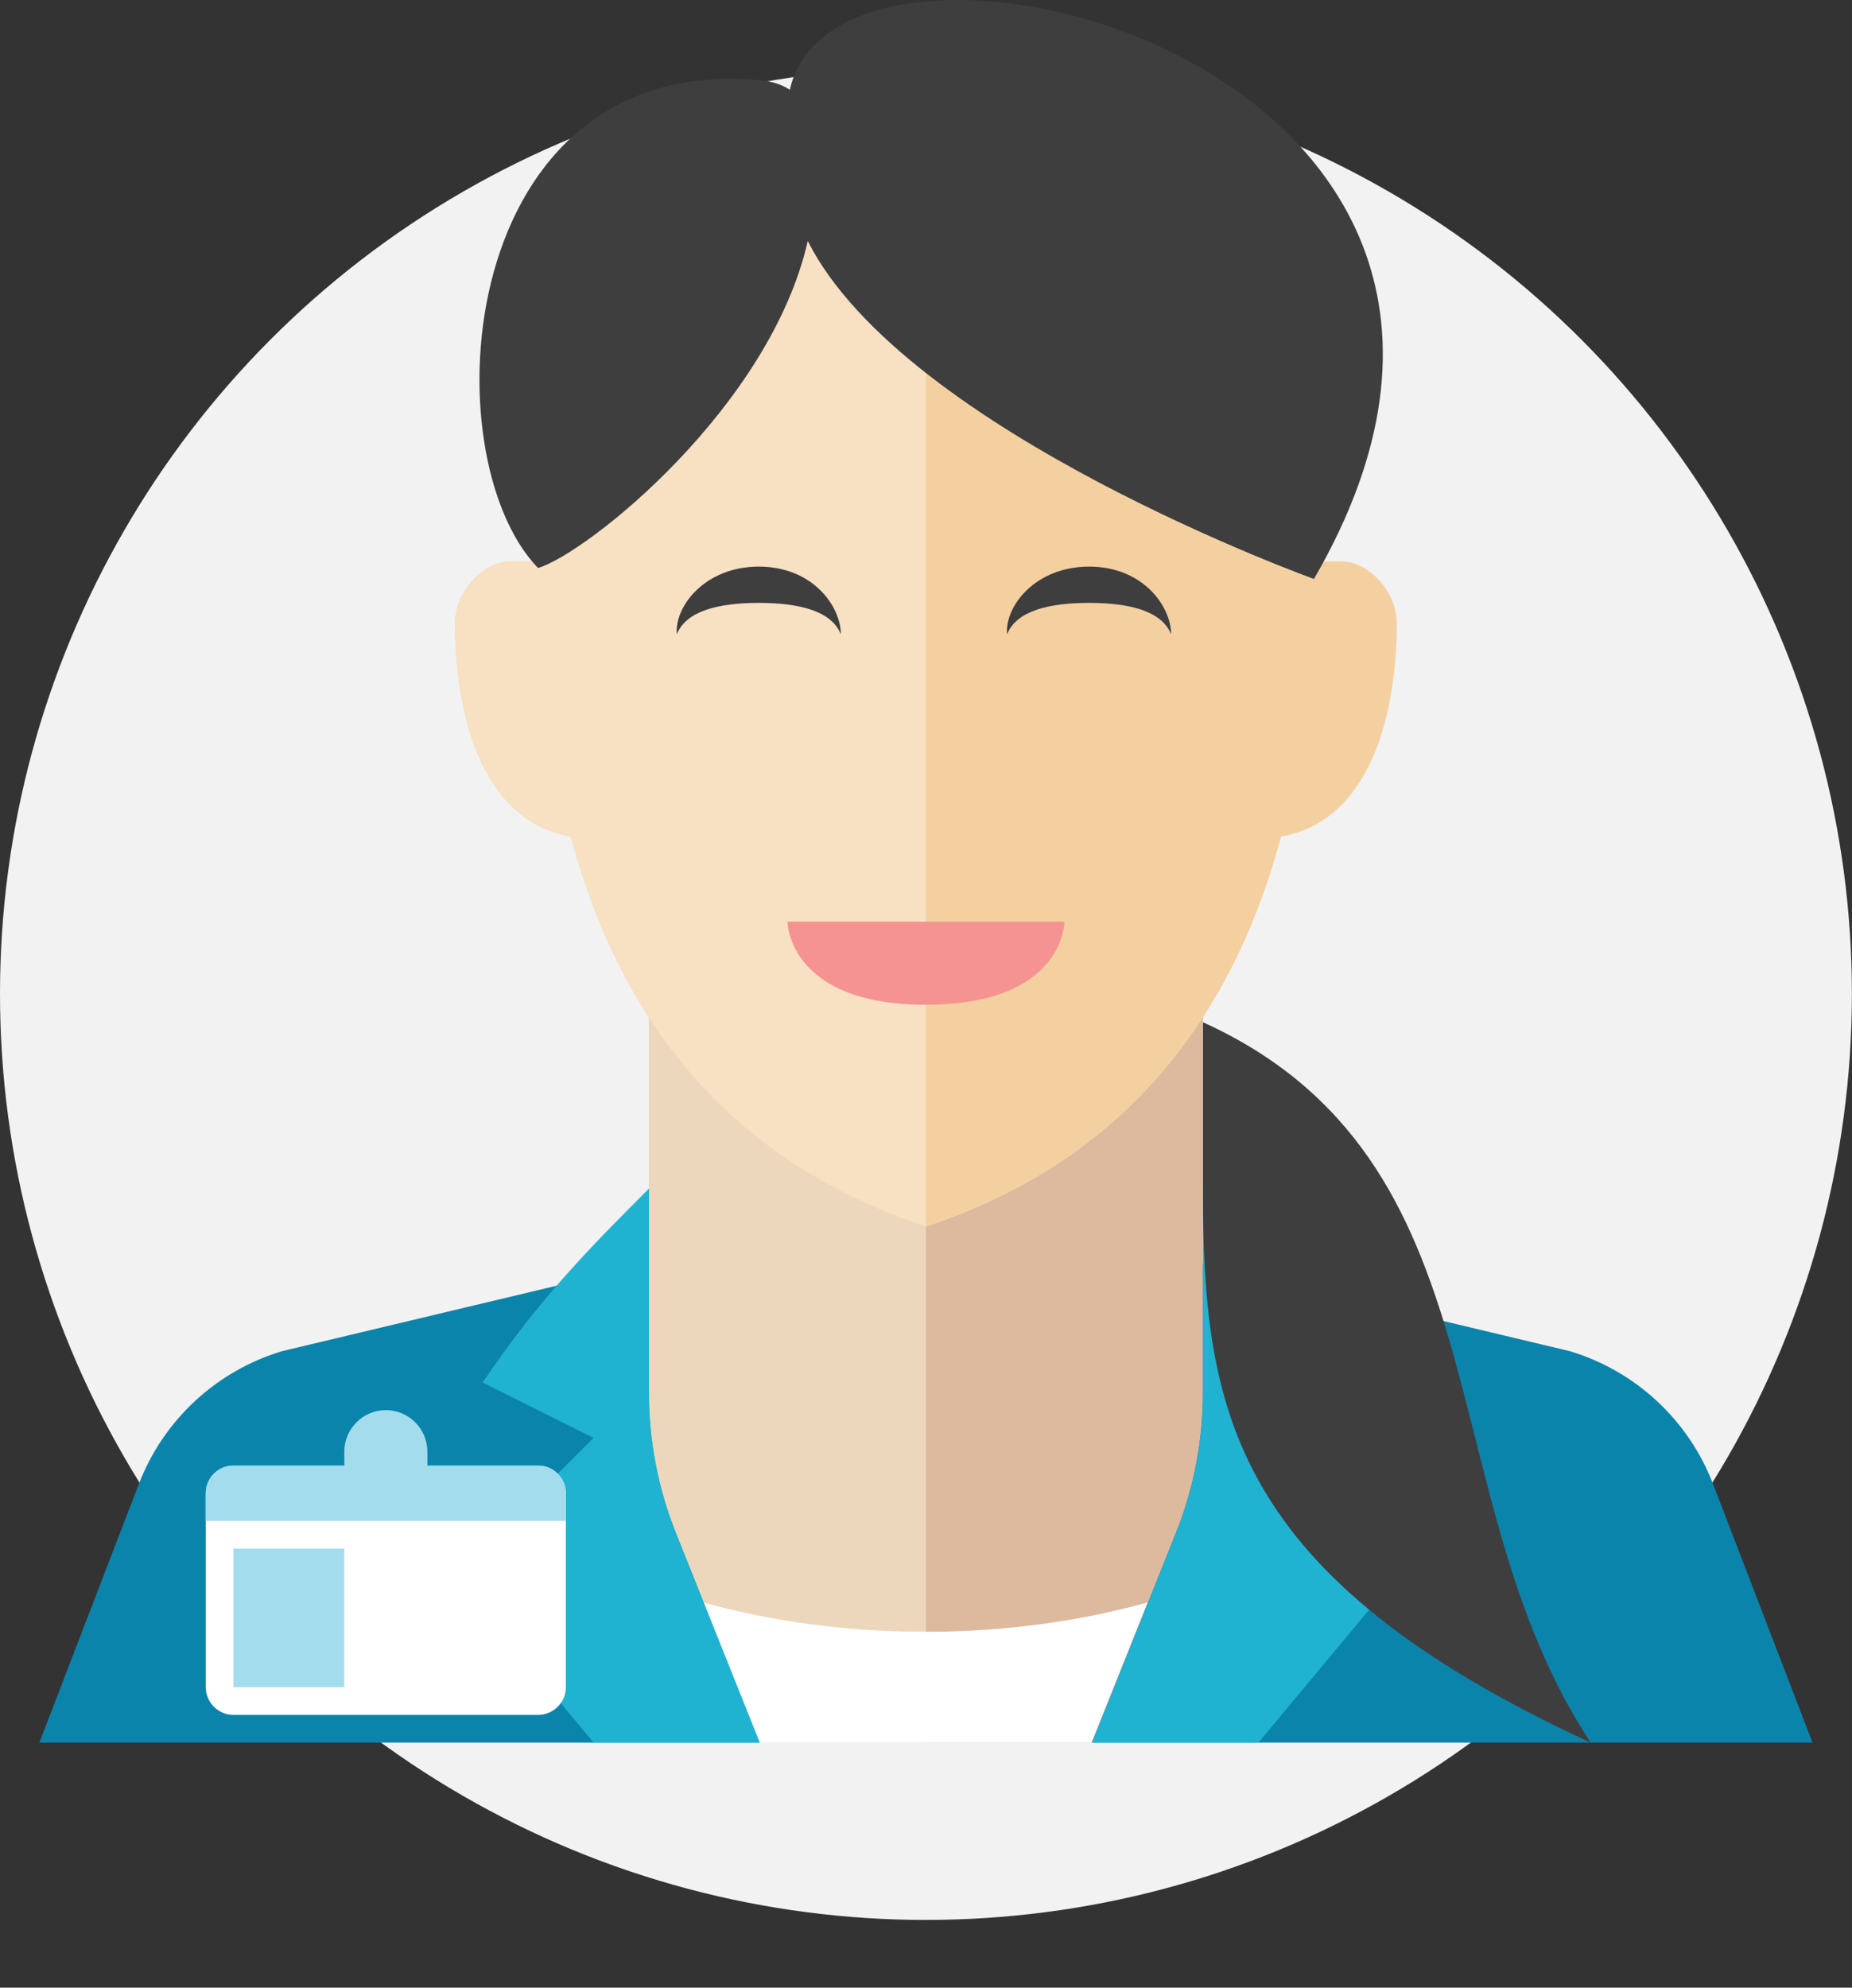
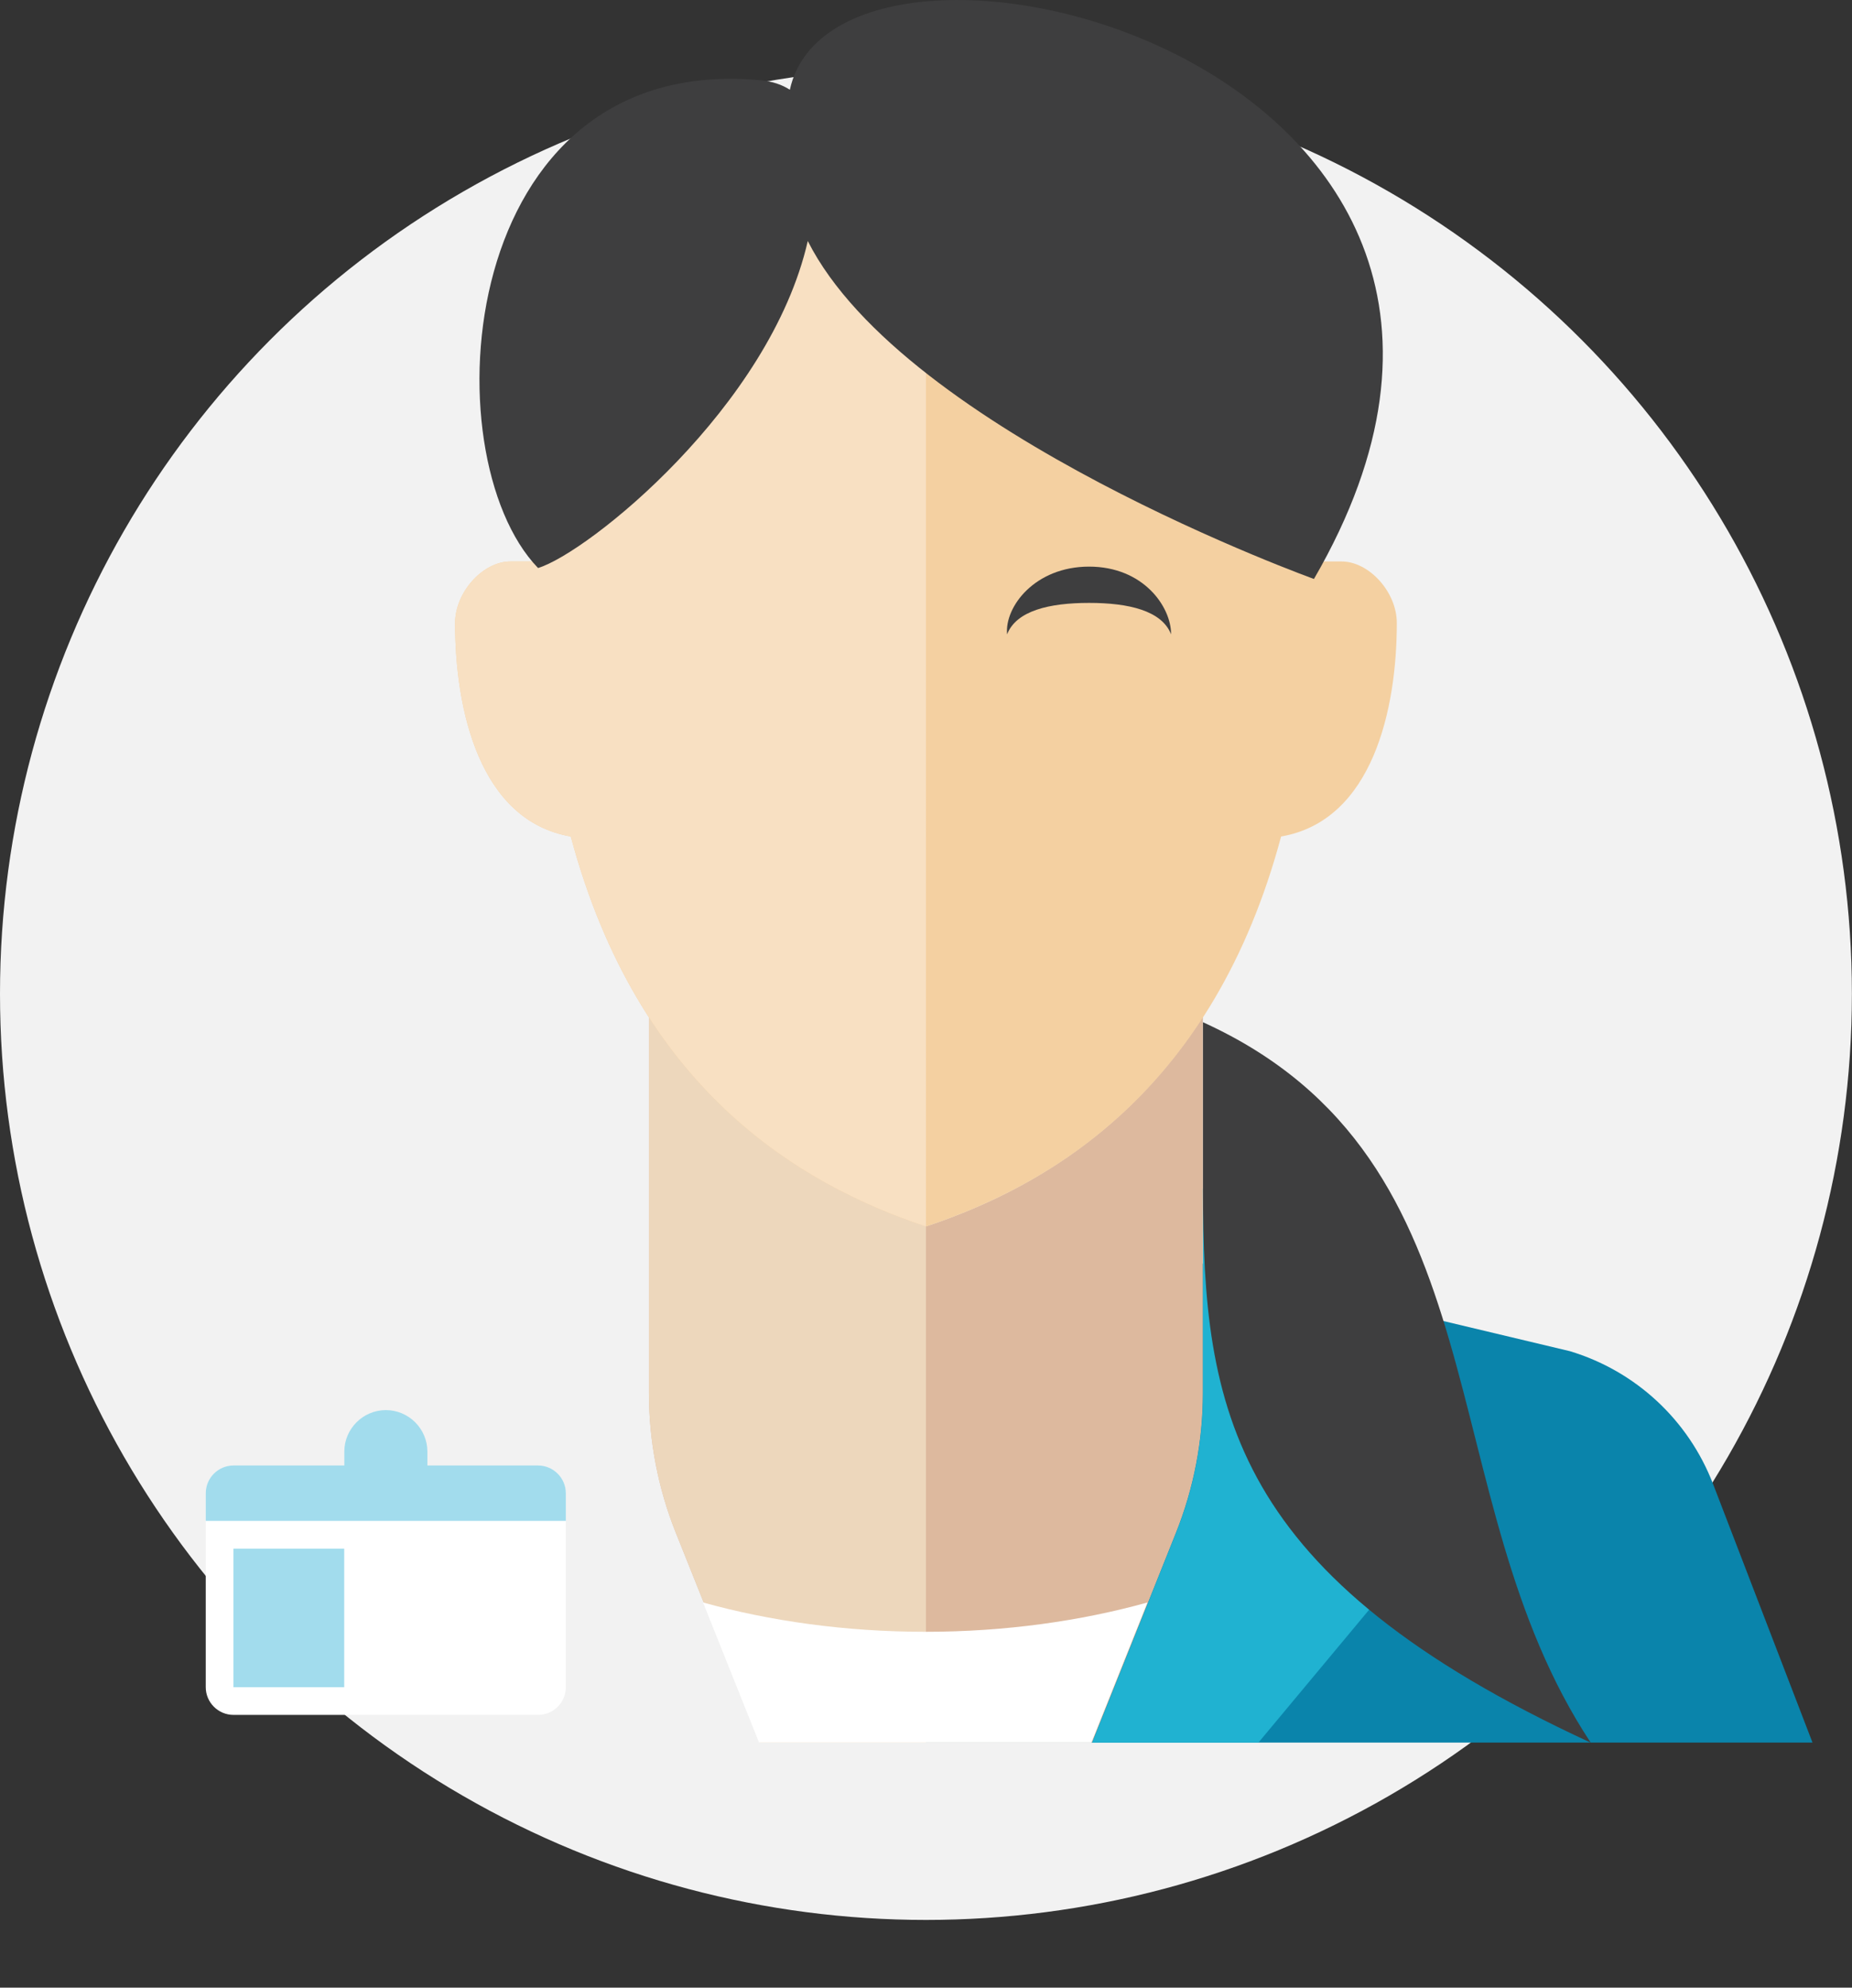
<svg xmlns="http://www.w3.org/2000/svg" version="1.1" id="Layer_1" x="0px" y="0px" viewBox="0 0 172.55 185.15" style="enable-background:new 0 0 172.55 185.15;" xml:space="preserve">
  <rect x="0" y="0" width="172.55" height="185.15" fill="#333333" stroke="none" />
  <circle style="fill:#F2F2F2;" cx="86.27" cy="92.57" r="86.27" />
  <g>
    <g>
      <g>
        <g>
          <g>
-             <path style="fill:#0A84AB;" d="M86.27,118.45l-18.07-2.58l-41.92,9.99c-6.12,1.84-11.04,6.4-13.34,12.36l-9.27,24.1h82.59V118.45z" />
-           </g>
+             </g>
        </g>
      </g>
      <g>
        <g>
          <g>
            <path style="fill:#0A84AB;" d="M86.27,118.45l18.07-2.58l41.92,9.99c6.12,1.84,11.04,6.4,13.34,12.36l9.27,24.1H86.27V118.45z" />
          </g>
        </g>
      </g>
    </g>
    <g>
      <g>
        <path style="fill:#DDB99E;" d="M86.27,114.24c-8.48-2.82-18.48-8.18-25.81-19.53v35.06c0,4.45,0.85,8.86,2.5,12.99l7.82,19.55h30.97l7.82-19.55c1.65-4.13,2.5-8.54,2.5-12.99V94.71C104.75,106.06,94.75,111.42,86.27,114.24z" />
      </g>
    </g>
    <g>
      <g>
        <path style="fill:#EDD7BC;" d="M60.46,94.71v35.06c0,4.45,0.85,8.86,2.5,12.99l7.82,19.55h15.49v-48.08C77.8,111.42,67.8,106.06,60.46,94.71z" />
      </g>
    </g>
    <g>
      <g>
        <g>
          <path style="fill:#FFFFFF;" d="M86.21,152c-7.45,0-14.47-1-20.71-2.73l5.22,13.05h30.97l5.22-13.05C100.68,151,93.66,152,86.21,152z" />
        </g>
      </g>
    </g>
    <g>
      <g>
        <g>
-           <path style="fill:#20B2D1;" d="M55.3,162.32h15.49l-7.82-19.55c-1.65-4.13-2.5-8.54-2.5-12.99v-19.07c-5.16,5.16-10.32,10.32-15.49,18.07l10.32,5.16l-12.9,12.9L55.3,162.32z" />
-         </g>
+           </g>
      </g>
    </g>
    <g>
      <g>
        <g>
          <path style="fill:#20B2D1;" d="M117.25,162.32h-15.49l7.82-19.55c1.65-4.13,2.5-8.54,2.5-12.99v-19.07c5.16,5.16,10.32,10.32,15.49,18.07l-10.32,5.16l12.9,12.9L117.25,162.32z" />
        </g>
      </g>
    </g>
    <g>
      <g>
        <g>
          <g>
            <path style="fill:#FFFFFF;" d="M52.72,157.16c0,1.42-1.16,2.58-2.58,2.58H21.75c-1.42,0-2.58-1.16-2.58-2.58V139.1c0-1.42,1.16-2.58,2.58-2.58h28.39c1.42,0,2.58,1.16,2.58,2.58V157.16z" />
          </g>
        </g>
      </g>
      <g>
        <g>
          <g>
            <rect x="21.75" y="144.26" style="fill:#A2DCED;" width="10.32" height="12.9" />
          </g>
        </g>
      </g>
      <g>
        <g>
          <path style="fill:#A2DCED;" d="M50.14,136.51H39.82v-1.29c0-2.13-1.74-3.87-3.87-3.87s-3.87,1.74-3.87,3.87v1.29H21.75c-1.42,0-2.58,1.16-2.58,2.58v2.58h33.55v-2.58C52.72,137.68,51.56,136.51,50.14,136.51z" />
        </g>
      </g>
    </g>
    <g>
      <g>
        <path style="fill:#F4D0A1;" d="M124.99,52.3c-0.72,0-1.63,0-2.58,0c0-0.02,0-0.04,0-0.05C122.36,29,119.76,8.42,86.27,8.42S50.19,29,50.14,52.25c0,0.02,0,0.04,0,0.05c-0.95,0-1.87,0-2.58,0c-2.58,0-5.16,2.87-5.16,5.74c0,7.98,2.23,18.4,10.78,19.88c6.3,23.49,21.21,32.37,33.09,36.33c11.88-3.96,26.79-12.84,33.09-36.33c8.55-1.48,10.78-11.9,10.78-19.88C130.15,55.17,127.57,52.3,124.99,52.3z" />
      </g>
    </g>
    <g>
      <g>
        <path style="fill:#F8E0C2;" d="M50.14,52.25c0,0.02,0,0.04,0,0.05c-0.95,0-1.87,0-2.58,0c-2.58,0-5.16,2.87-5.16,5.74c0,7.98,2.23,18.4,10.78,19.88c6.3,23.49,21.21,32.37,33.09,36.33V8.42C52.78,8.42,50.19,29,50.14,52.25z" />
      </g>
    </g>
    <g>
      <g>
        <g>
          <g>
-             <path style="fill:#3E3E3F;" d="M70.7,56.16c3.69,0,6.78,0.72,7.64,2.93c0.01-2.58-2.59-6.31-7.64-6.31c-5.04,0-7.88,3.73-7.64,6.31C63.92,56.88,67.01,56.16,70.7,56.16z" />
-           </g>
+             </g>
        </g>
      </g>
    </g>
    <g>
      <g>
        <g>
          <g>
            <path style="fill:#3E3E3F;" d="M101.47,56.16c3.69,0,6.78,0.72,7.64,2.93c0.01-2.58-2.59-6.31-7.64-6.31c-5.04,0-7.88,3.73-7.64,6.31C94.69,56.88,97.78,56.16,101.47,56.16z" />
          </g>
        </g>
      </g>
    </g>
    <g>
      <g>
        <g>
          <path style="fill:#3E3E3F;" d="M112.08,95.22c28.39,12.9,20.84,43.99,36.13,67.11c-33.55-15.49-36.13-30.97-36.13-51.62C112.08,110.71,112.08,97.8,112.08,95.22z" />
        </g>
      </g>
    </g>
    <g>
      <g>
        <path style="fill:#3E3E3F;" d="M73.59,8.36c-0.71-0.46-1.62-0.79-2.8-0.89C42.4,4.89,40,42.43,50.13,52.91c4.62-1.4,21.6-14.98,25.13-30.46c9.03,17.89,47.81,31.71,47.16,31.48C150.4,5.67,78.08-12.08,73.59,8.36z" />
      </g>
    </g>
    <g>
      <g>
        <g>
-           <path style="fill:#F59392;" d="M73.37,85.85h25.81c0,0,0,7.74-12.9,7.74S73.37,85.85,73.37,85.85z" />
-         </g>
+           </g>
      </g>
    </g>
  </g>
</svg>